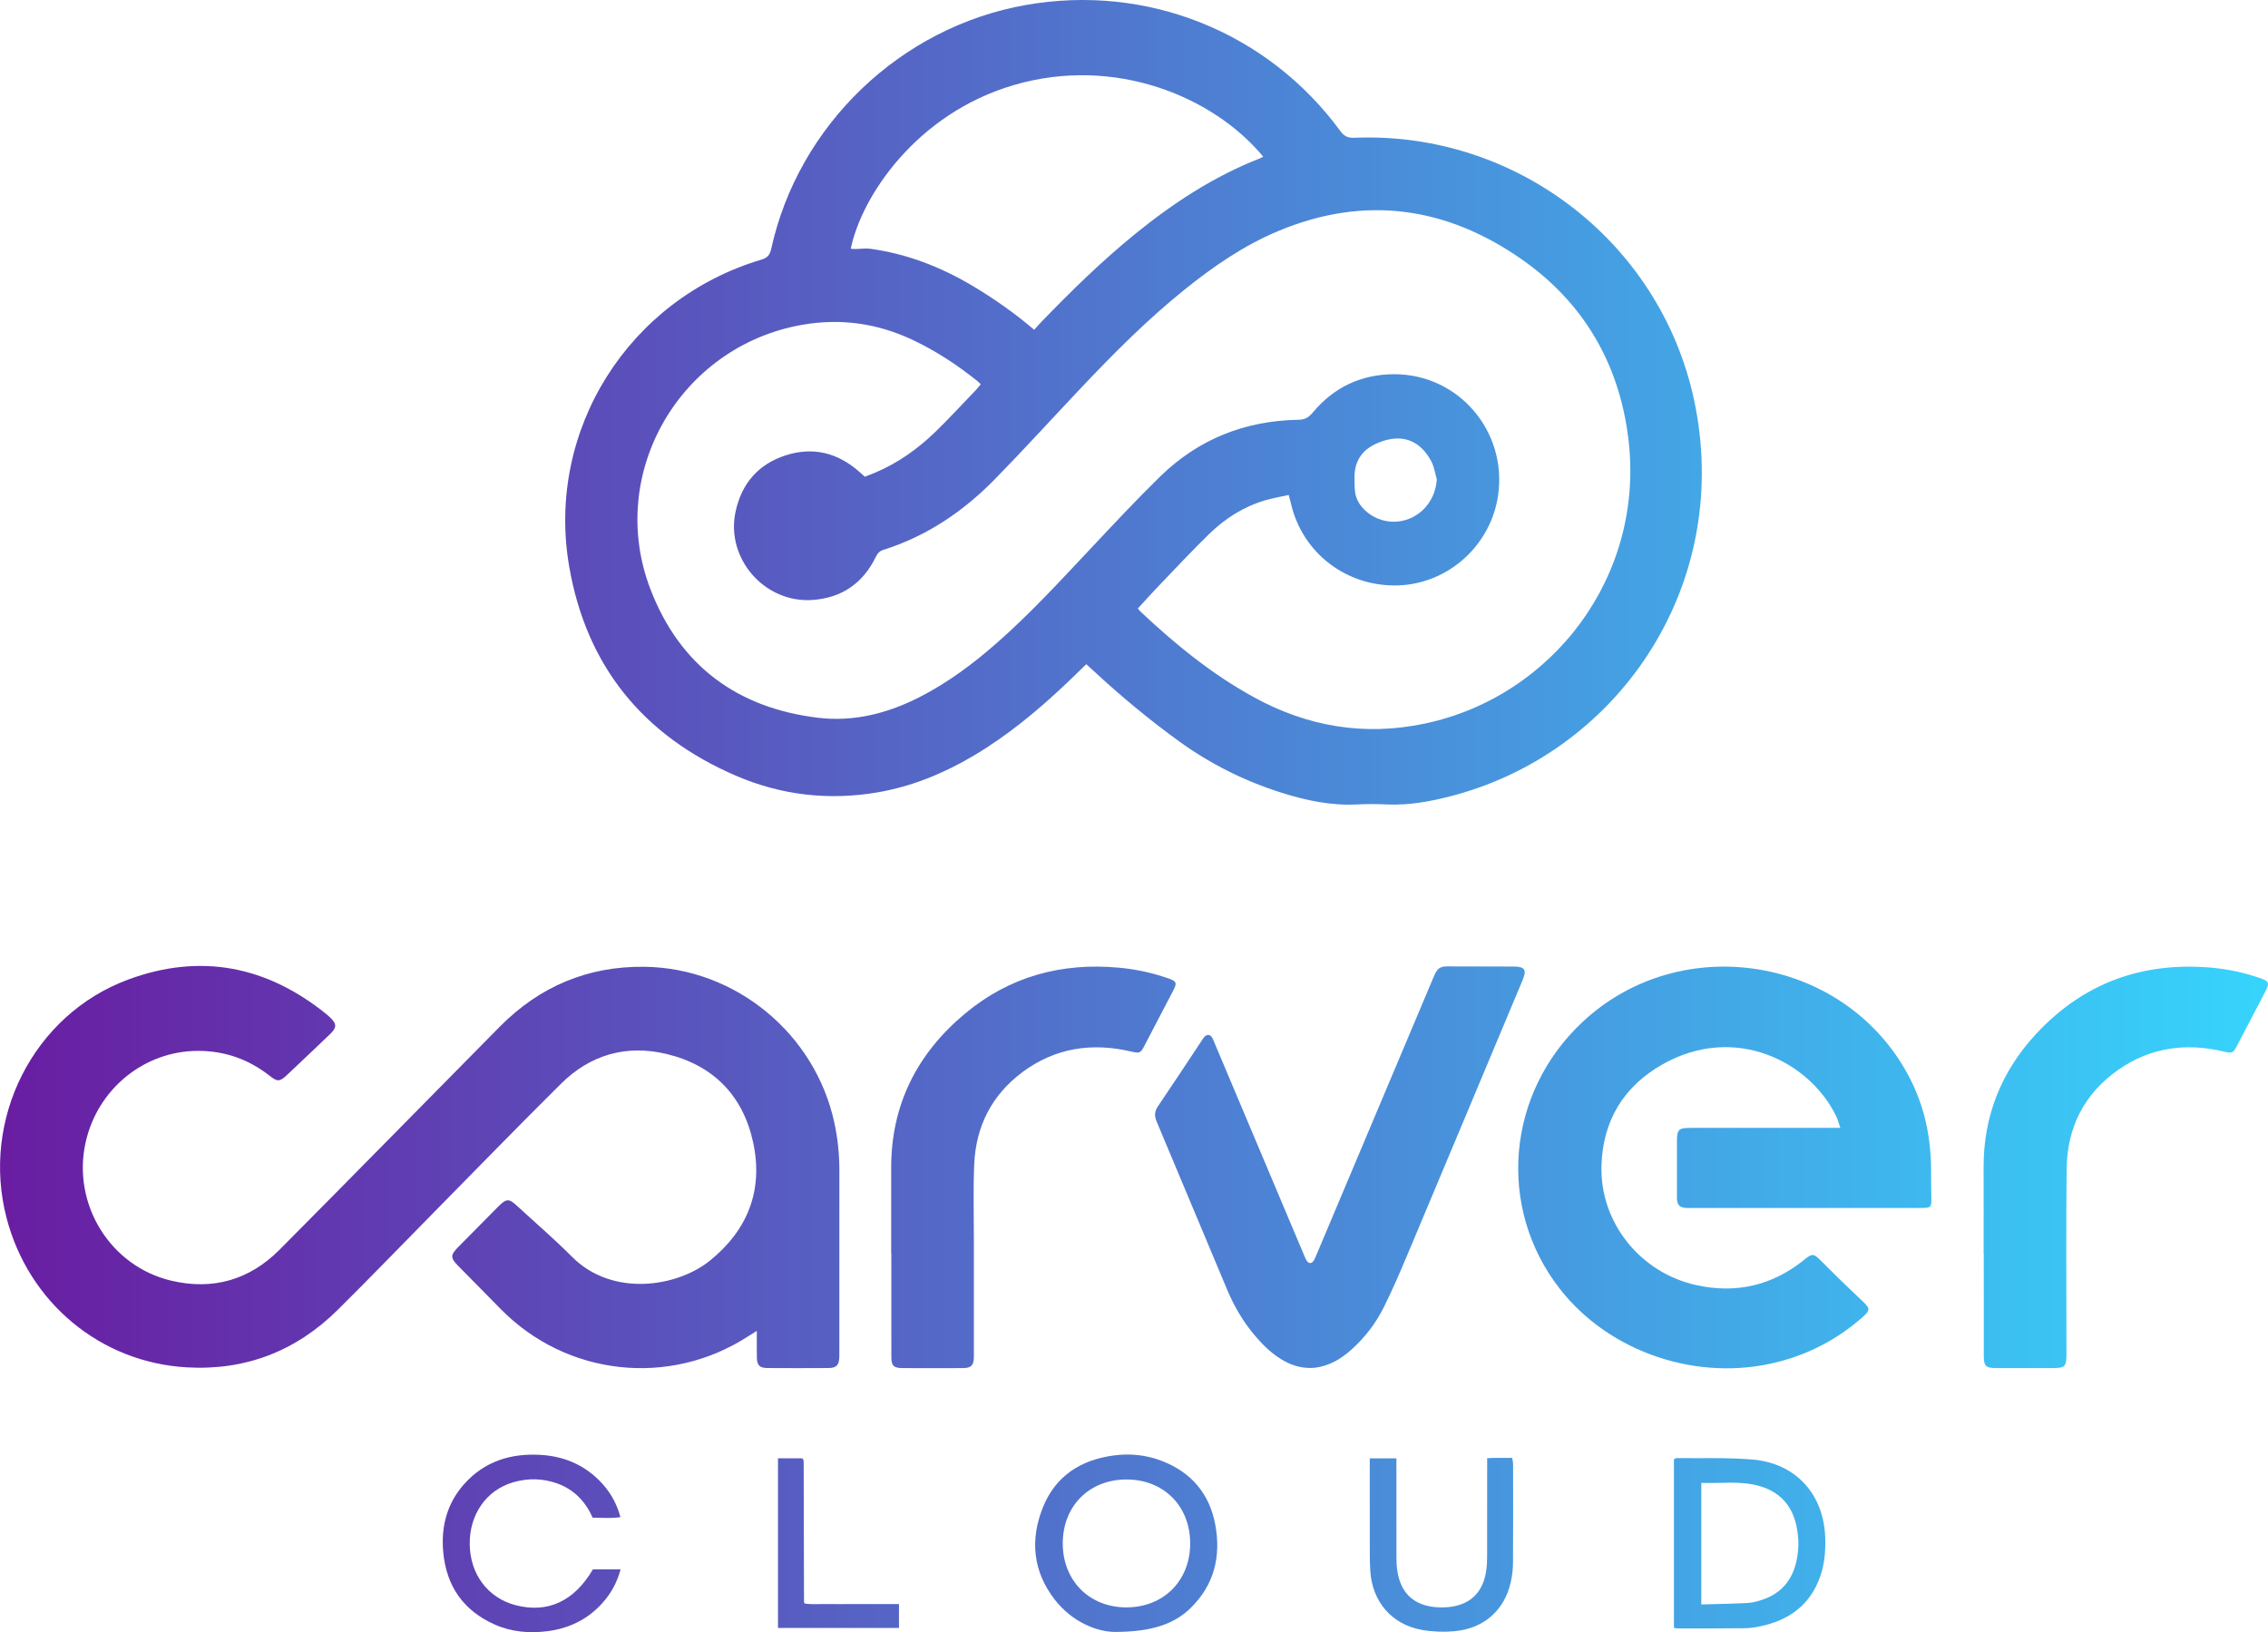
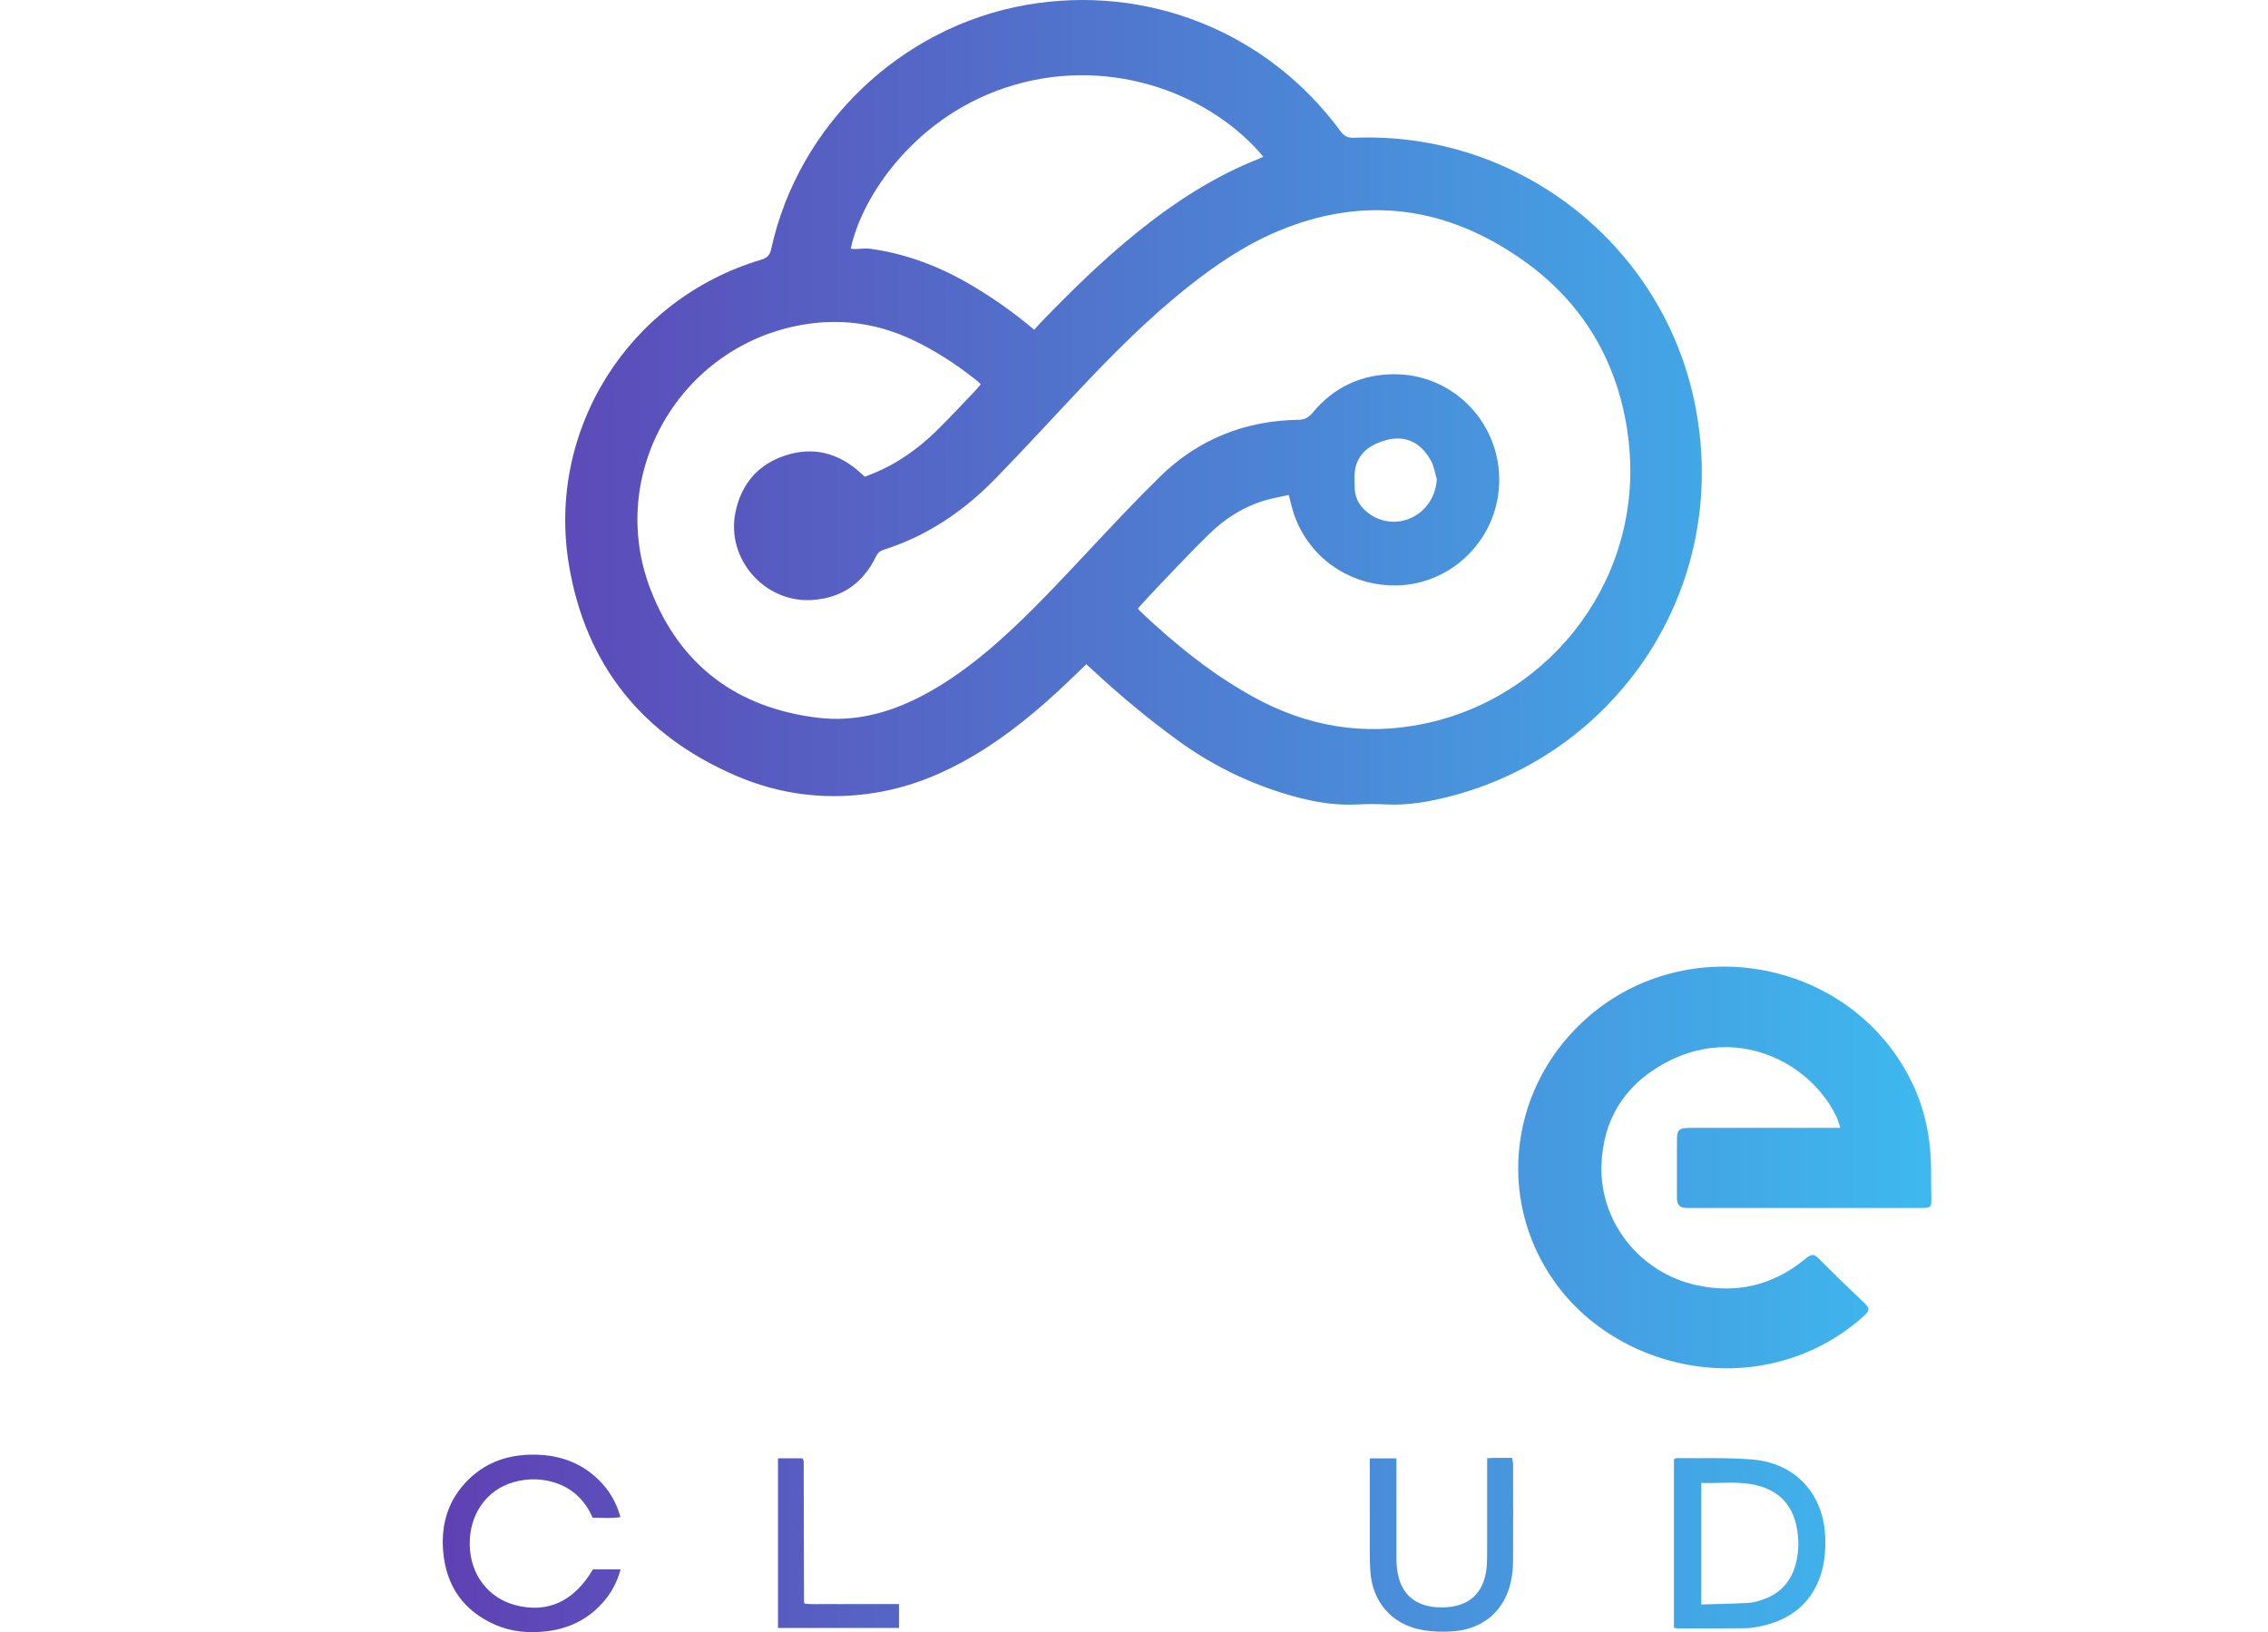
<svg xmlns="http://www.w3.org/2000/svg" id="Layer_1" viewBox="0 0 2631.8 1894.05">
  <defs>
    <style>.cls-1{fill:url(#linear-gradient);}</style>
    <linearGradient id="linear-gradient" x1="0" y1="947.02" x2="2631.8" y2="947.02" gradientTransform="matrix(1, 0, 0, 1, 0, 0)" gradientUnits="userSpaceOnUse">
      <stop offset="0" stop-color="#691da2" />
      <stop offset="1" stop-color="#36d4fc" />
    </linearGradient>
  </defs>
  <path class="cls-1" d="M854.2,900.28c52.51,22.54,107.77,28.93,164.45,19.16,39.89-6.88,76.64-22.06,111.31-42.61,39.2-23.24,74.03-52.12,107.03-83.33,7.71-7.29,15.27-14.76,23.53-22.74,3.48,3.17,6.2,5.62,8.88,8.1,31.3,29.04,64.09,56.25,98.68,81.3,36.48,26.42,76.22,46.24,119.1,59.78,28.4,8.97,57.24,15.11,87.34,13.58,11.63-.59,23.34-.54,34.97,0,24.25,1.11,47.81-3.01,71.11-8.85,194.52-48.8,327.76-240.77,286.77-452.88-36.13-186.93-205-319.64-395.55-311.93-7.49,.3-11.87-1.53-16.43-7.74C1470.95,36.96,1330.98-19.01,1190.36,5.79c-145.18,25.6-263.91,139.19-295.47,283.17-1.62,7.38-4.74,10.37-11.54,12.4-153.71,45.78-249.85,197.49-222.98,355.3,19.75,116.02,85.97,197.32,193.84,243.61ZM1176.75,98.62c116.17-33.92,230.71,12.71,289.14,83.25-1.55,.75-2.92,1.52-4.37,2.09-52.93,20.81-99.87,51.48-143.8,87.14-38.87,31.55-74.59,66.46-109.31,102.45-2.76,2.86-5.38,5.86-8.33,9.1-22.92-19.44-46.76-36.23-71.93-51.18-36.77-21.84-75.94-36.99-118.44-42.8-5.42-.74-11.06,.21-16.6,.29-1.94,.03-3.88-.19-5.89-.31,12.56-60.97,76.35-156.99,189.54-190.04Zm-246.19,278.35c44.83-7.89,87.5-1.86,128.46,17.46,26.94,12.71,51.66,28.99,74.9,47.56,1.28,1.02,2.39,2.24,4.14,3.89-1.75,2.13-3.24,4.2-4.98,6.01-15.69,16.34-31,33.07-47.24,48.84-20.45,19.84-43.4,36.33-69.83,47.54-3.97,1.69-8.03,3.19-12.42,4.93-1.98-1.76-3.95-3.48-5.89-5.22-25.12-22.47-54.04-29.96-86.19-19.52-31.73,10.31-51.08,32.84-58.01,65.49-11.53,54.33,33.89,106.28,89.55,102.26,33.7-2.43,58.18-19.27,73.07-49.65,2.03-4.14,4.22-6.98,8.84-8.44,50.39-15.91,92.92-44.64,129.52-82.07,33.77-34.53,66.29-70.28,99.47-105.4,38.24-40.47,77.48-79.9,120.95-114.85,33.62-27.03,69.03-51.35,109.03-67.98,100.17-41.65,194.78-27.88,282.19,33.34,70.99,49.72,112.1,119.7,123.16,205.65,20.78,161.39-88.06,301.81-236.1,332.89-69.91,14.68-135.66,3.6-197.91-30.48-48.87-26.75-91.65-61.64-132.02-99.7-.95-.89-1.67-2.02-2.84-3.45,7.5-8.17,14.78-16.39,22.38-24.3,20.07-20.9,39.81-42.15,60.57-62.34,18.58-18.07,40.25-31.79,65.45-39.05,8.53-2.46,17.33-3.95,26.58-6,1.1,4.08,1.95,6.87,2.6,9.71,13.19,57.95,65.23,97.5,125.24,95.17,57.94-2.25,106.92-46.77,115.21-104.73,10.6-74.07-45.96-140.36-120.57-140.28-38.01,.04-69.94,14.97-94.45,44.38-4.59,5.51-8.92,8.36-16.54,8.48-61.97,.99-116.07,22.36-160.5,65.72-27.88,27.21-54.45,55.77-81.16,84.15-35.17,37.37-69.85,75.2-108.48,109.11-27.38,24.02-56.37,45.76-88.9,62.46-37.3,19.15-76.74,29.39-118.63,24.35-93.96-11.31-160.53-60.8-194.46-149.21-51.51-134.22,34.21-281.79,175.84-306.73Zm641.22,175.9c.21-18.71,9.57-31.33,26.39-38.58,31.18-13.43,51.32-.42,62.73,21.08,3.32,6.26,4.29,13.76,6.34,20.69-1.09,20.58-13.35,38.59-32.28,46.03-18.45,7.25-39.4,2.51-53.05-11.98-5.91-6.28-9.33-13.67-9.81-22.3-.28-4.97-.38-9.96-.32-14.94Z" />
-   <path class="cls-1" d="M961.34,1587.53c9.28-.06,12.29-3.38,12.62-12.81,.08-2.33,.02-4.67,.02-7,0-70-.04-139.99,.03-209.99,.02-18.4-1.89-36.57-5.75-54.55-22.24-103.56-114.47-179.92-220.41-181.29-65.55-.85-121.7,22.81-167.83,69.44-85.3,86.23-170.14,172.92-255.66,258.93-34.86,35.06-77.57,47.29-125.67,35.89-71.07-16.85-115.18-88.9-99.38-160.34,13.71-62,67.97-106.32,130.49-106.34,31.07-.01,58.83,9.77,83.26,29.03,8.82,6.96,11.57,6.85,19.7-.8,16.74-15.76,33.44-31.56,50.04-47.47,8.26-7.91,8.12-12.19-.09-19.88-1.22-1.14-2.45-2.27-3.74-3.31-69.32-56.19-146.52-71.34-230.37-40.26-110.01,40.77-170.89,162-140.99,276.6,25.58,98.05,108.65,167.64,209.31,173.37,67.72,3.86,126.48-18.77,174.8-66.58,36.95-36.56,73.03-74,109.52-111.02,49.83-50.55,99.26-101.49,149.66-151.46,33.98-33.7,75.68-45.73,122.2-34.7,54.28,12.87,88.88,48.08,100.74,102.23,12.12,55.35-5.8,101.86-50.02,137.65-37.65,30.47-113.12,42.98-160.43-4.78-20.14-20.34-42.02-38.95-63.04-58.43-9.78-9.06-12.67-9.09-22.28,.59-15.25,15.38-30.46,30.8-45.7,46.2-10.01,10.12-10.04,13.05-.29,22.94,16.38,16.61,32.76,33.22,49.11,49.85,76.36,77.63,195.6,90.7,286.96,31.46,2.72-1.76,5.5-3.42,10.07-6.25,0,11.72-.15,21.34,.04,30.96,.18,8.89,3.19,12.04,12.13,12.1,23.66,.17,47.31,.16,70.97,0Z" />
  <path class="cls-1" d="M2240.86,1359.65c.12-38.62-7.39-75.45-25.4-109.87-72.95-139.46-263.93-171.59-379.13-63.8-88.43,82.75-99.65,215.82-26.12,309.87,57.85,74,160.55,108.28,253.01,84.57,36.48-9.36,68.87-26.4,97.22-51.15,10.15-8.86,10.16-10.46,.66-19.53-9.4-8.97-18.85-17.89-28.17-26.95-7.41-7.2-14.57-14.65-21.99-21.83-6.24-6.04-8.39-6.03-15.38-.67-.79,.61-1.52,1.29-2.3,1.92-36.96,29.59-78.64,39.29-124.8,29.12-65.15-14.35-112.04-72.67-110.1-138.78,1.53-52.02,25.73-91.93,71.02-117.52,83.68-47.28,170.54-3.41,201.45,60.45,1.66,3.44,2.59,7.23,4.73,13.36-6.45,0-10.35,0-14.26,0-44.65,0-89.29,0-133.94,0-8.66,0-17.33-.04-25.99,.01-13.61,.08-15.42,1.94-15.44,15.77-.03,20.67,0,41.33,0,62,0,1.67-.09,3.34,.05,5,.56,6.76,3.24,9.52,9.91,10.09,2.32,.2,4.66,.06,6.99,.06,87.96,0,175.92,0,263.88,0,1.67,0,3.33,.04,5-.01,8.62-.26,9.49-1.19,9.4-10.12-.11-10.66-.36-21.32-.32-31.99Z" />
-   <path class="cls-1" d="M1630.9,1461.4c45.46-108.06,90.73-216.19,136.04-324.31,4.84-11.55,2.39-15.4-9.92-15.46-25.99-.12-51.98-.06-77.97-.18-4.61-.02-8.77,.97-11.52,4.73-1.93,2.64-3.21,5.8-4.5,8.84-45.04,106.79-90.05,213.59-135.08,320.38-1.16,2.75-2.21,5.65-3.93,8.04-2.19,3.05-5.3,2.99-7.39-.07-1.85-2.71-3-5.92-4.3-8.99-34.06-80.7-68.09-161.4-102.14-242.1-1.16-2.76-2.15-5.64-3.68-8.18-2.36-3.89-5.76-4.13-8.96-.83-1.15,1.18-1.99,2.66-2.91,4.05-16.96,25.53-33.75,51.18-50.98,76.54-4.1,6.03-4.15,11.32-1.45,17.72,27.38,65.08,54.55,130.25,81.91,195.33,7.92,18.83,18.15,36.36,31.31,52.06,9.46,11.29,19.82,21.62,32.63,29.17,9.94,5.86,20.59,9.29,32.27,9.32,1.96-.1,3.97-.07,5.95-.33,16.53-2.13,30.04-10.28,42.17-21.2,15.54-13.99,28.11-30.4,37.36-49.03,9.03-18.17,17.21-36.8,25.08-55.51Z" />
-   <path class="cls-1" d="M2622.79,1135.09c-18.33-6.31-37.13-10.44-56.46-12.15-80.12-7.07-148.56,17.62-203.46,76.68-40.4,43.47-61.29,95.28-61.08,155.12,.12,33.66,.02,67.31,.02,100.97h.17c0,38.99-.04,77.98,.02,116.96,.02,12.86,2.16,14.89,15.24,14.92,20.65,.04,41.31,.01,61.96,0,17.88,0,18.73-.83,18.73-18.49,0-70.98-.6-141.96,.21-212.93,.55-48.01,20.49-87.16,60.14-114.86,37.15-25.95,78.39-31.4,122.09-21.08,10.09,2.38,10.92,2.01,15.68-7.1,10.96-20.95,21.9-41.91,32.82-62.88,4.94-9.48,4.07-11.68-6.09-15.17Z" />
-   <path class="cls-1" d="M1312.48,1220.2c10.16,2.37,10.93,2.05,15.69-7.03,10.97-20.95,21.89-41.91,32.83-62.87,5.14-9.85,4.58-11.52-5.76-15.11-18.31-6.37-37.12-10.42-56.45-12.22-66.77-6.23-127.16,10.06-178.89,53.19-55.71,46.45-85.92,105.83-85.77,179.39,.07,32.99,.01,65.98,.01,98.98h.17c0,39.99-.05,79.98,.03,119.97,.02,10.44,2.63,12.99,12.99,13.08,13.32,.12,26.65,.03,39.97,.03,10.33,0,20.66,.14,30.98-.05,8.4-.16,11.34-3.16,11.78-11.38,.12-2.33,.03-4.66,.03-7,0-42.99-.02-85.98,0-128.97,.02-29.66-.86-59.36,.4-88.97,1.87-44.06,20.28-80.48,55.83-106.99,37.93-28.29,80.55-34.68,126.15-24.03Z" />
-   <path class="cls-1" d="M1347.87,1695.19c-18.01-6.91-36.75-8.8-55.96-6.16-38.23,5.26-67.2,23.97-81.75,60.27-15.02,37.5-11.57,74.12,13.56,106.69,20.8,26.95,49.92,37.53,69.49,37.76,43.74,.02,69.71-9.41,88.53-27.87,27.26-26.73,35.24-59.68,28.53-96.29-6.65-36.27-27.97-61.19-62.41-74.41Zm-41.3,170.08c-42.73-.17-73.39-31.26-73.33-74.35,.07-43.19,30.51-73.86,73.51-74.06,43.43-.2,74.39,30.72,74.35,74.25-.04,43.44-31.09,74.34-74.54,74.17Z" />
  <path class="cls-1" d="M2033.08,1693.64c-29.12-2.35-58.51-1.23-87.78-1.6-.86-.01-1.72,.79-2.84,1.34v195.58c2.15,.35,3.42,.75,4.69,.75,25.97-.03,51.94,.04,77.9-.26,5.94-.07,11.96-1.03,17.79-2.26,33.25-7.04,57.71-24.74,69.34-57.82,5.05-14.36,6.26-29.19,5.85-44.29-1.38-50.94-34.1-87.32-84.95-91.43Zm50.53,121.94c-5.48,20.01-18.11,33.81-37.85,40.55-5.62,1.92-11.56,3.68-17.43,4-17.83,.98-35.69,1.21-54.14,1.75v-141.07c22.52,.83,44.8-2.62,66.62,3.39,23.56,6.49,38.34,21.83,43.64,45.88,3.35,15.2,3.27,30.48-.83,45.48Z" />
  <path class="cls-1" d="M598,1862.64c-31.85-8.43-52.4-35.75-52.92-70.35-.52-34.66,19.15-63.1,50.43-72.19,17.05-4.95,34.22-4.67,51.05,1.35,19.58,7,32.77,20.91,41.21,39.75,10.85,.05,21.26,1,32.2-.63-4.63-17.33-13.15-31.37-25.23-43.24-18.65-18.33-41.53-27.47-67.26-29.02-34.63-2.09-65.34,7.43-89,34.04-19.96,22.46-26.84,49.46-24.14,78.87,3.63,39.49,23.49,67.9,59.94,84.05,19.39,8.59,39.97,10.23,60.71,7.66,24.91-3.09,46.53-13.42,63.62-32.24,10.17-11.19,17.38-24,21.56-39.58h-32.1c-21.9,37.26-52.75,51.4-90.09,41.52Z" />
  <path class="cls-1" d="M1754.83,1691.77c-7.8,0-14.78-.02-21.75,.01-1.95,.01-3.9,.2-7.37,.39v11.86c0,34.32,.05,68.64-.05,102.96-.01,5.31-.32,10.67-1.09,15.92-3.78,25.74-19.41,40.24-45.36,42.17-4.3,.32-8.68,.33-12.98-.03-25.56-2.15-40.78-16.34-44.7-41.72-.76-4.91-1.07-9.94-1.08-14.91-.09-34.99-.05-69.97-.05-104.96v-11.14h-30.91v11.21c0,28.66-.05,57.31,.03,85.97,.03,11.32-.15,22.68,.62,33.97,2.4,35.48,25,61.65,59.74,67.9,12.29,2.21,25.27,2.7,37.71,1.57,34.58-3.14,58.44-24.5,65.64-57.51,1.55-7.11,2.44-14.52,2.48-21.79,.25-37.98,.14-75.97,.09-113.96,0-2.5-.6-5-.98-7.91Z" />
  <path class="cls-1" d="M987.58,1861.43c-8.99,0-17.99,.14-26.98-.04-9.14-.18-18.38,.81-27.02-.62-.44-1.49-.61-1.8-.61-2.11-.12-53.98-.23-107.96-.37-161.95,0-.98-.27-1.97-.47-2.94-.06-.29-.29-.57-.5-.8-.22-.24-.51-.43-.84-.69h-27.99v196.83h140.39v-27.68h-55.6Z" />
</svg>